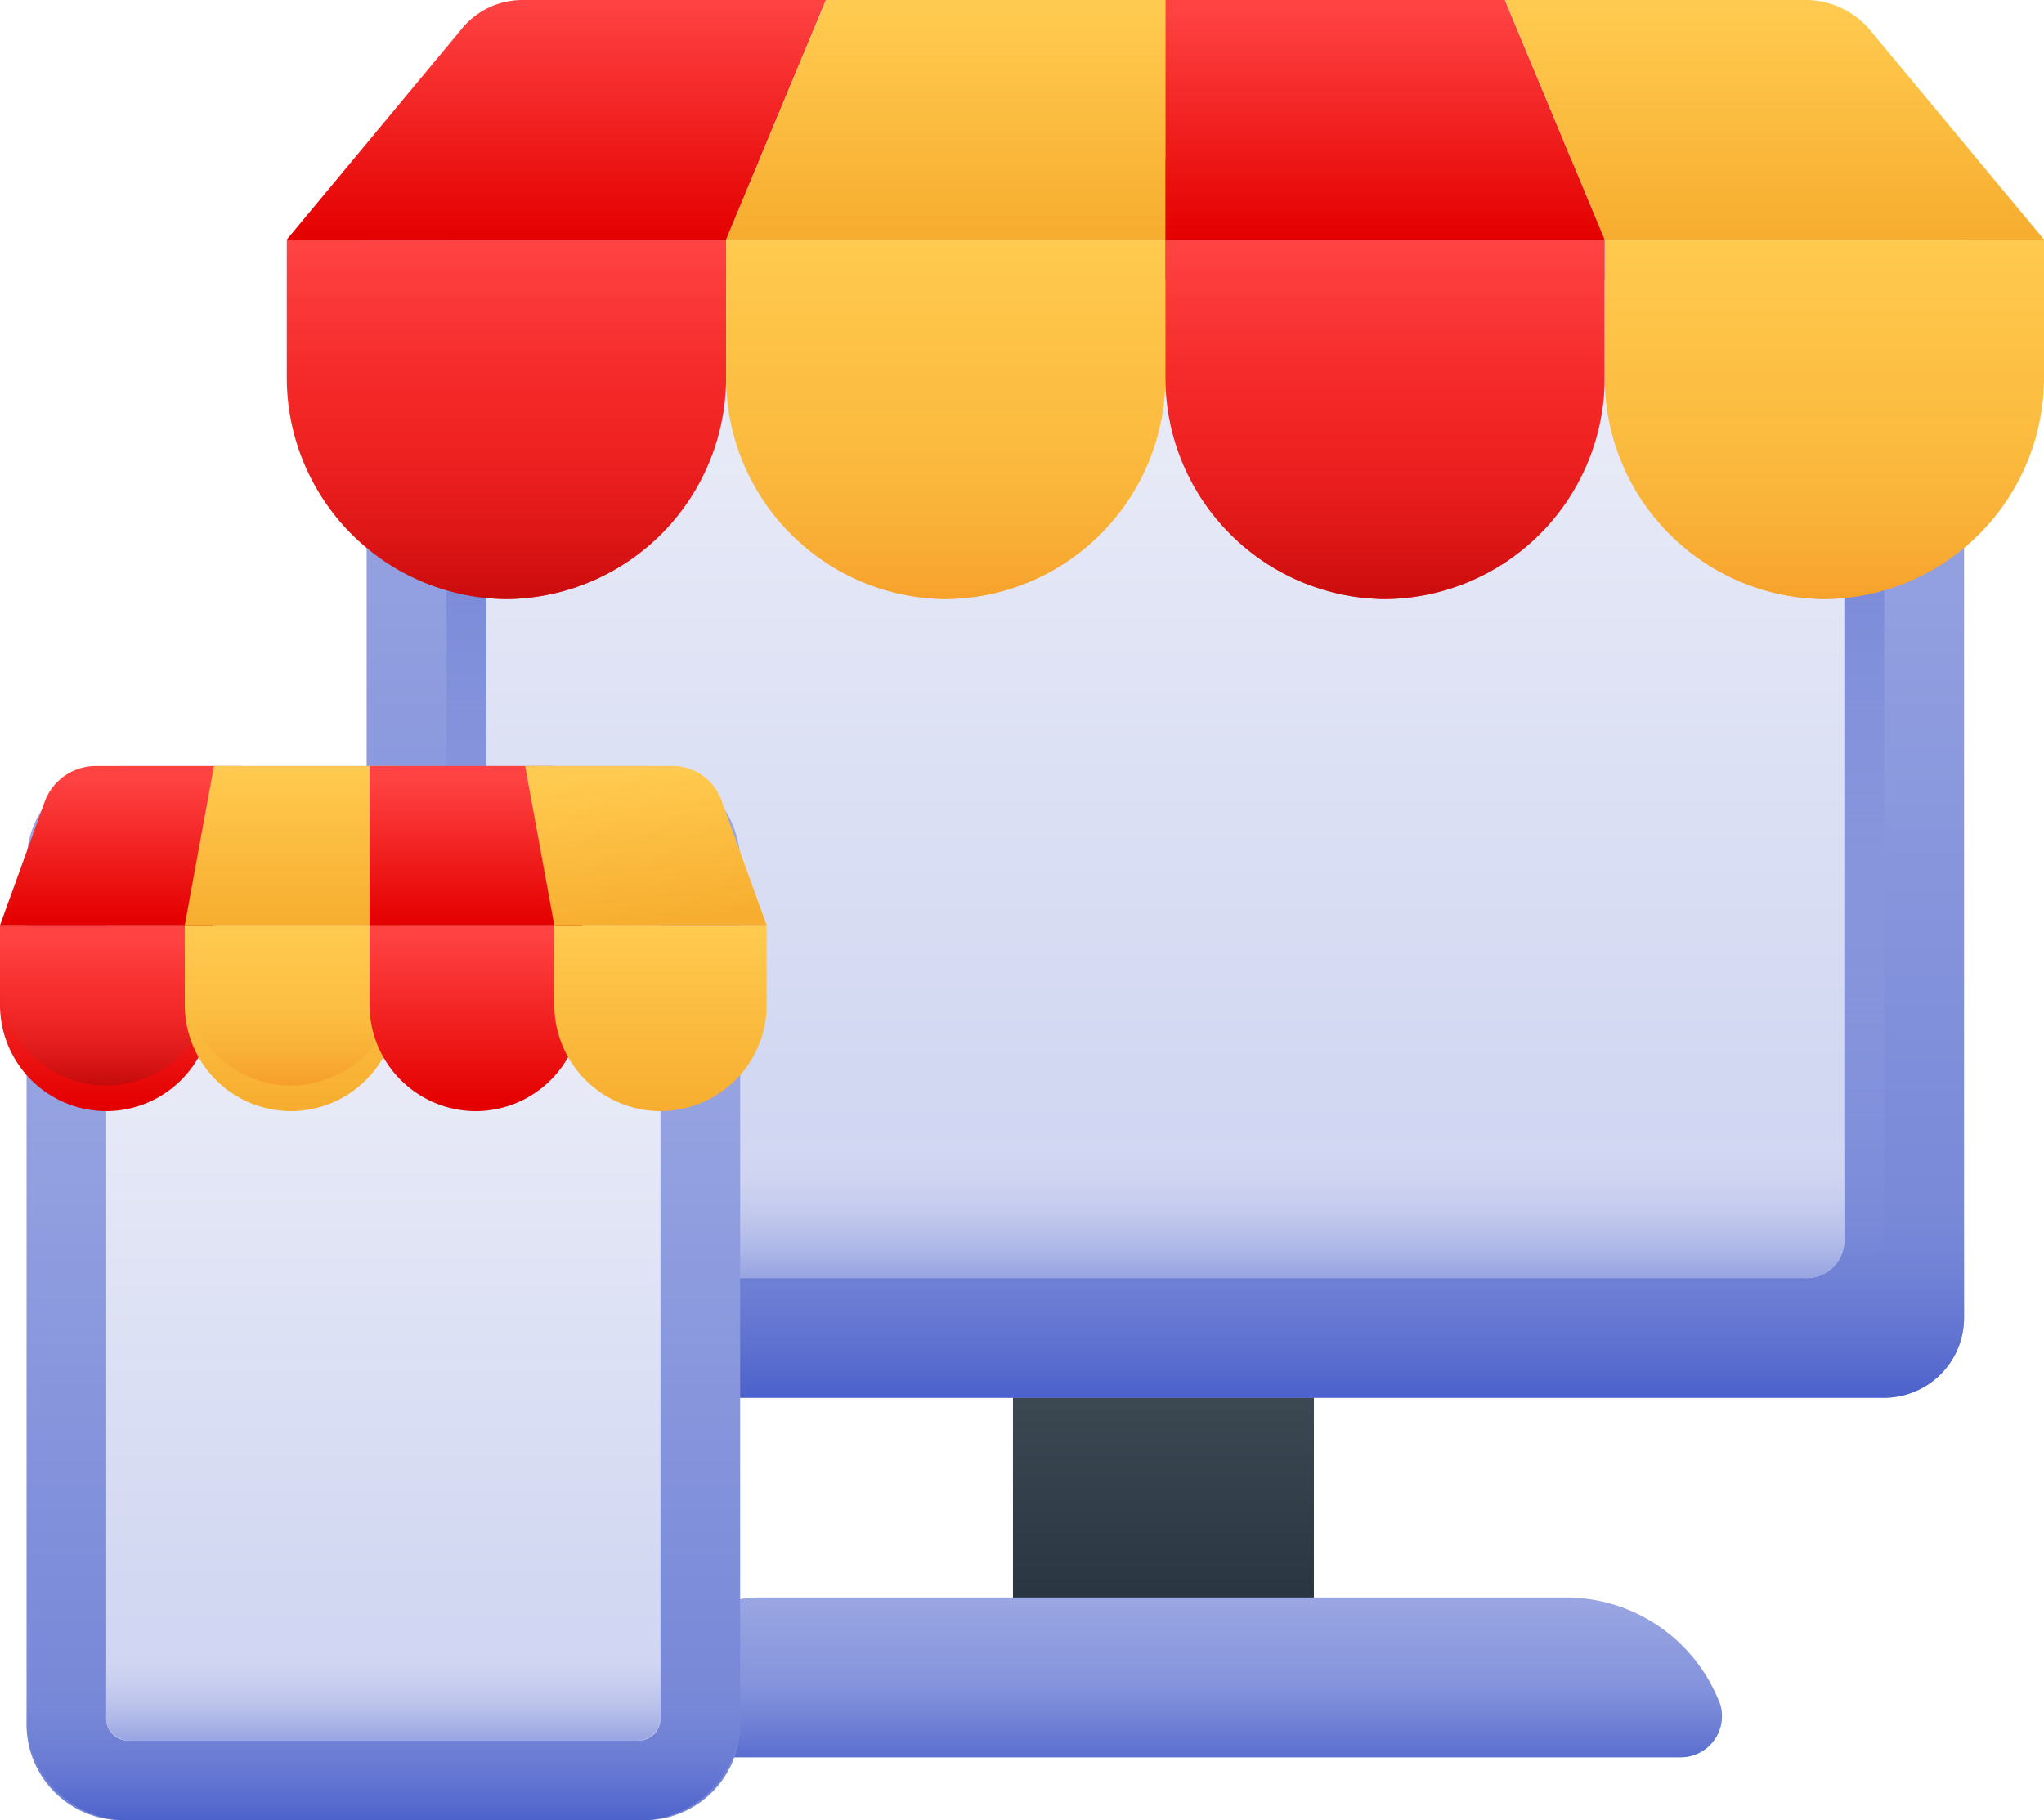
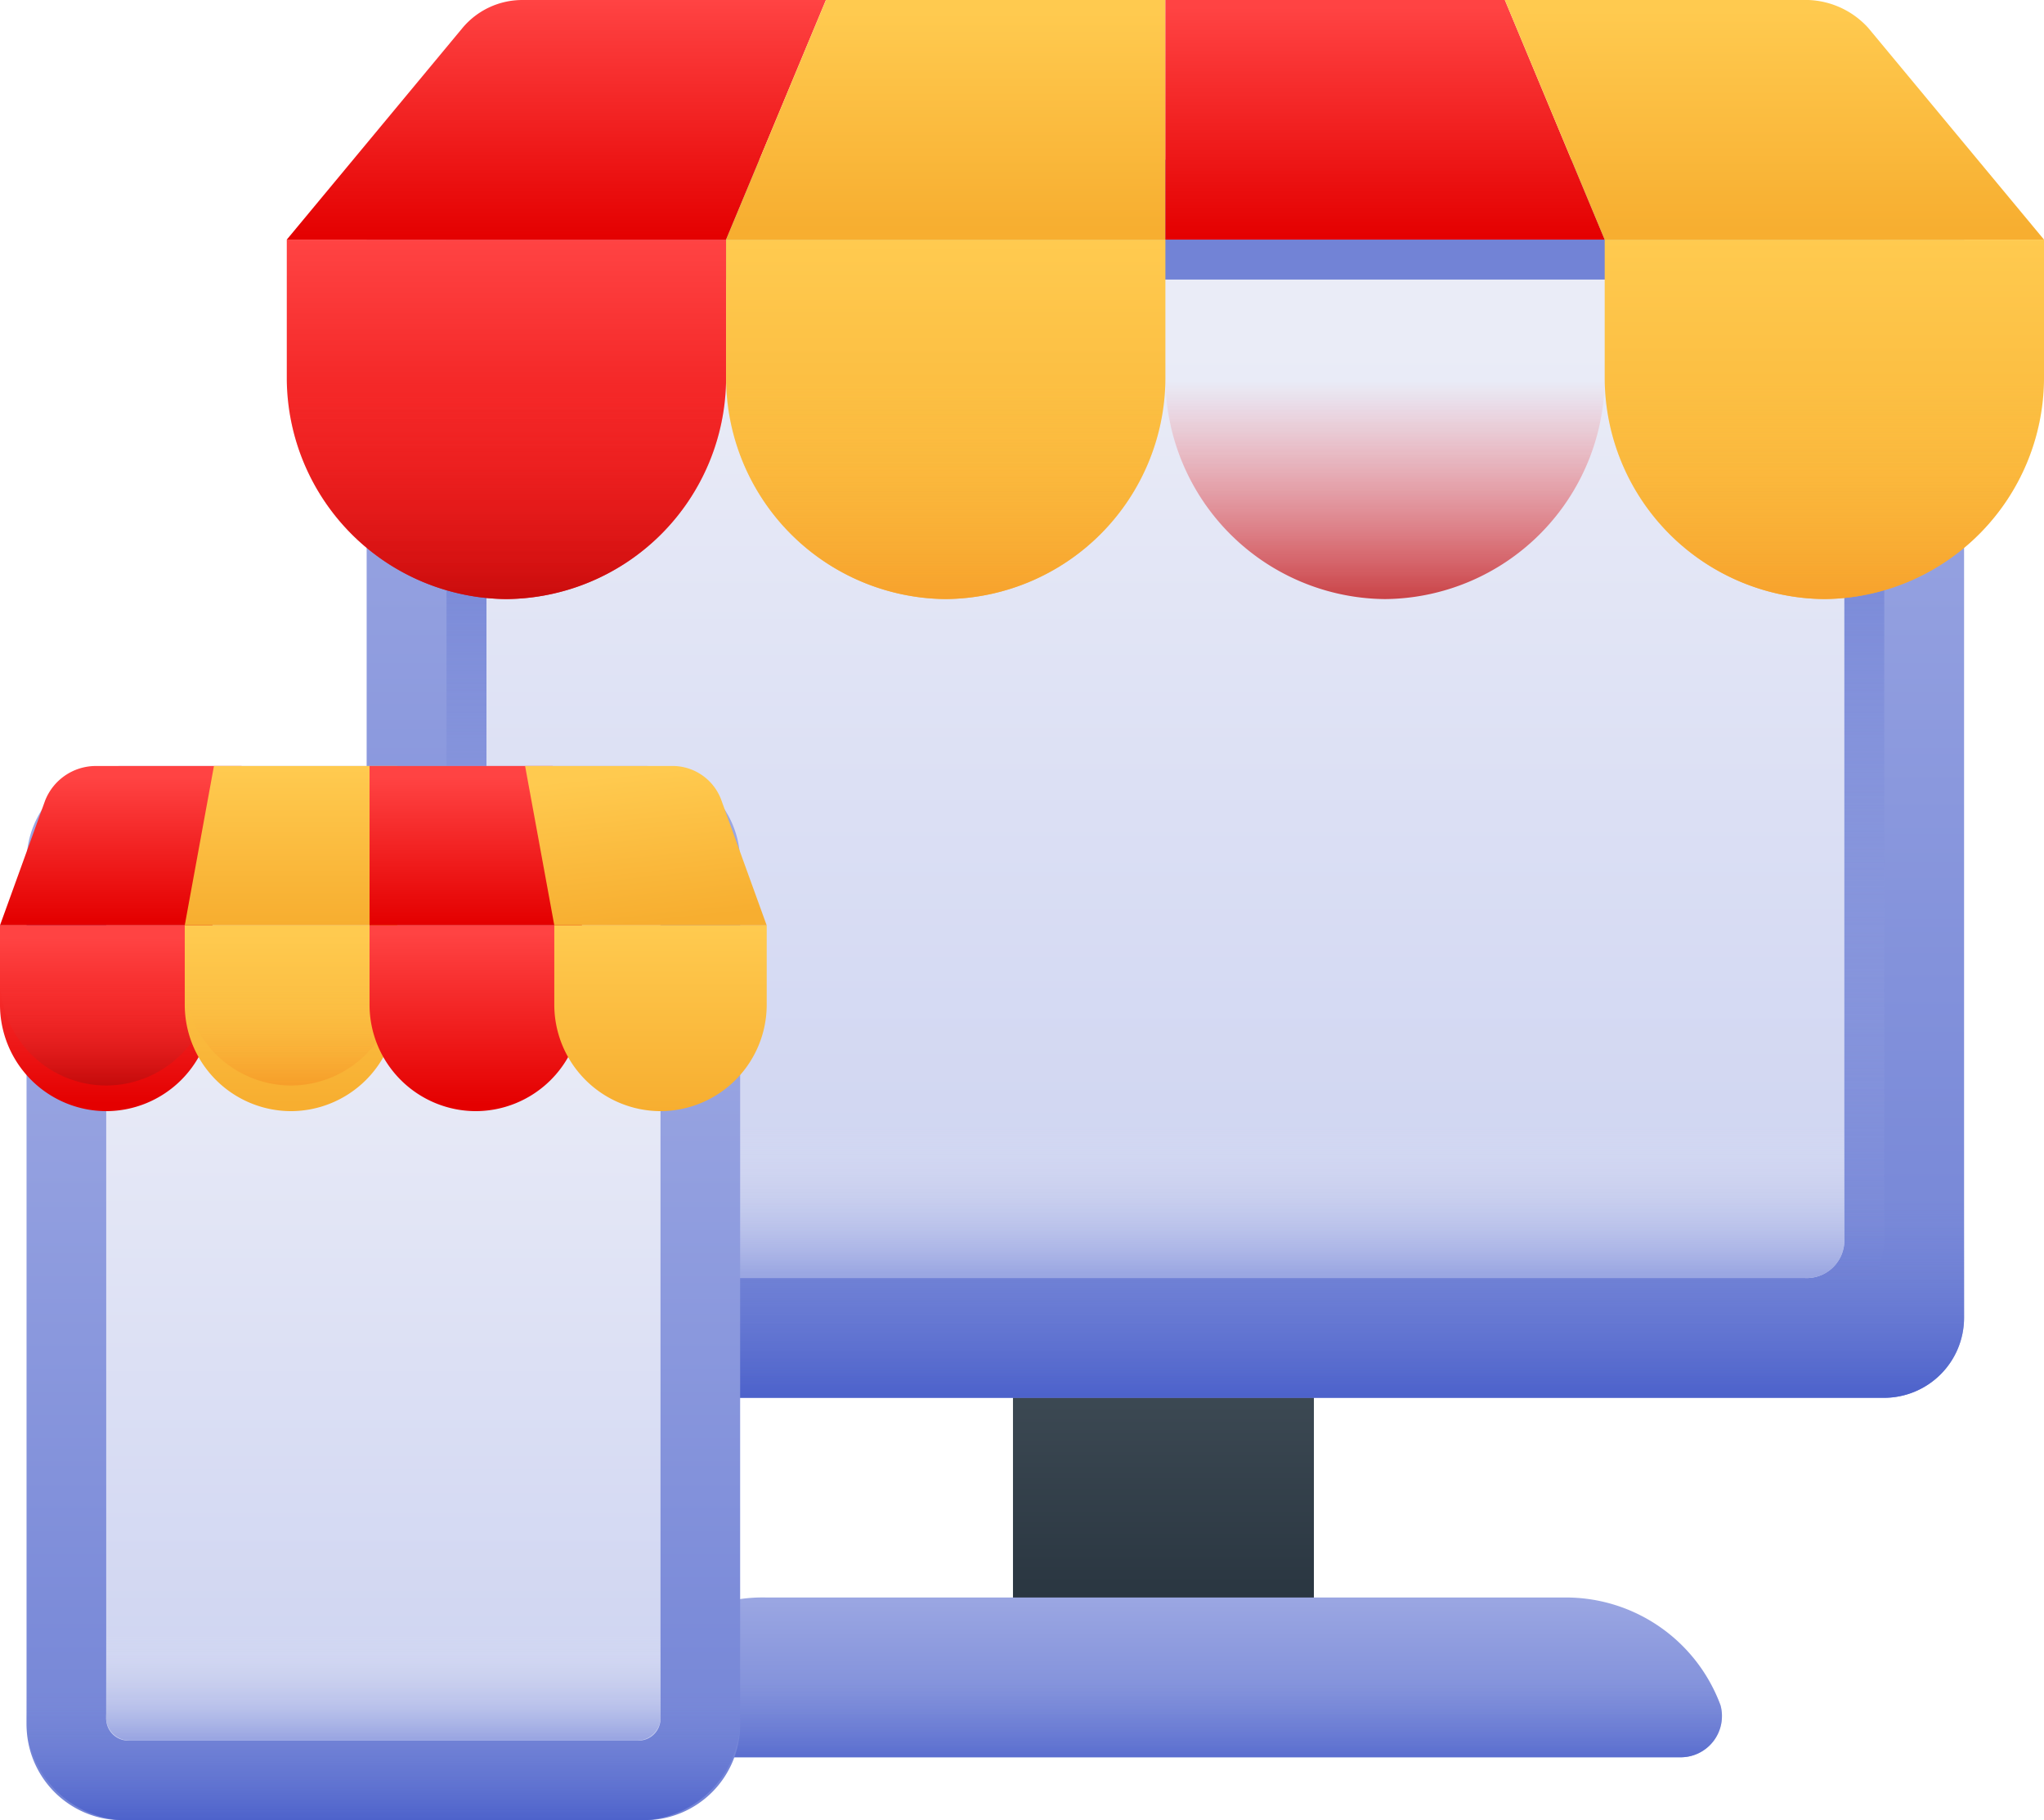
<svg xmlns="http://www.w3.org/2000/svg" xmlns:xlink="http://www.w3.org/1999/xlink" width="78.693" height="70.076" viewBox="0 0 78.693 70.076">
  <defs>
    <linearGradient id="linear-gradient" x1="0.5" y1="0.027" x2="0.5" y2="1" gradientUnits="objectBoundingBox">
      <stop offset="0" stop-color="#3f4c56" />
      <stop offset="1" stop-color="#27333e" />
    </linearGradient>
    <linearGradient id="linear-gradient-2" x1="0.5" y1="0.191" x2="0.5" y2="0.988" gradientUnits="objectBoundingBox">
      <stop offset="0" stop-color="#9aa6e2" />
      <stop offset="1" stop-color="#7283d6" />
    </linearGradient>
    <linearGradient id="linear-gradient-3" x1="0.5" y1="0.191" x2="0.5" y2="0.988" gradientUnits="objectBoundingBox">
      <stop offset="0" stop-color="#7283d6" stop-opacity="0" />
      <stop offset="1" stop-color="#4d62cb" />
    </linearGradient>
    <linearGradient id="linear-gradient-4" x1="0.5" y1="0.204" x2="0.5" y2="0.966" gradientUnits="objectBoundingBox">
      <stop offset="0" stop-color="#7283d6" />
      <stop offset="1" stop-color="#9aa6e2" stop-opacity="0" />
    </linearGradient>
    <linearGradient id="linear-gradient-5" x1="0.5" y1="0.065" x2="0.5" y2="0.978" gradientUnits="objectBoundingBox">
      <stop offset="0" stop-color="#eaecf7" />
      <stop offset="1" stop-color="#cdd3f1" />
    </linearGradient>
    <linearGradient id="linear-gradient-6" x1="0.5" y1="0.065" x2="0.5" y2="0.978" gradientUnits="objectBoundingBox">
      <stop offset="0" stop-color="#e2e5f4" stop-opacity="0" />
      <stop offset="1" stop-color="#9aa6e2" />
    </linearGradient>
    <linearGradient id="linear-gradient-7" x1="0.498" y1="0.021" x2="0.498" y2="0.995" xlink:href="#linear-gradient-2" />
    <linearGradient id="linear-gradient-8" x1="0.498" y1="0.536" x2="0.498" y2="1.109" xlink:href="#linear-gradient-3" />
    <linearGradient id="linear-gradient-9" x1="0.5" y1="0.007" x2="0.5" y2="0.993" gradientUnits="objectBoundingBox">
      <stop offset="0" stop-color="#ff4343" />
      <stop offset="1" stop-color="#e40000" />
    </linearGradient>
    <linearGradient id="linear-gradient-10" x1="0.5" y1="0.007" x2="0.5" y2="1.311" gradientUnits="objectBoundingBox">
      <stop offset="0" stop-color="#ff4343" stop-opacity="0" />
      <stop offset="1" stop-color="#af0000" />
    </linearGradient>
    <linearGradient id="linear-gradient-11" x1="0.5" y1="0.01" x2="0.5" y2="0.993" gradientUnits="objectBoundingBox">
      <stop offset="0" stop-color="#ffca4f" />
      <stop offset="1" stop-color="#f7ae30" />
    </linearGradient>
    <linearGradient id="linear-gradient-12" y1="0.007" y2="1" xlink:href="#linear-gradient-9" />
    <linearGradient id="linear-gradient-14" x1="0.5" y1="0.007" x2="0.5" y2="1.311" gradientUnits="objectBoundingBox">
      <stop offset="0" stop-color="#ffca4f" stop-opacity="0" />
      <stop offset="1" stop-color="#f4901f" />
    </linearGradient>
    <linearGradient id="linear-gradient-15" y1="0" y2="0.993" xlink:href="#linear-gradient-11" />
    <linearGradient id="linear-gradient-17" y1="0" y2="1" xlink:href="#linear-gradient-9" />
    <linearGradient id="linear-gradient-18" y1="0.052" y2="0.958" xlink:href="#linear-gradient-11" />
    <linearGradient id="linear-gradient-19" y1="0.031" y2="0.994" xlink:href="#linear-gradient-9" />
    <linearGradient id="linear-gradient-20" y1="0.042" y2="0.964" xlink:href="#linear-gradient-11" />
    <linearGradient id="linear-gradient-21" y1="0.23" y2="1.002" xlink:href="#linear-gradient-2" />
    <linearGradient id="linear-gradient-22" y1="0.23" y2="1.002" xlink:href="#linear-gradient-3" />
    <linearGradient id="linear-gradient-23" y1="0.191" y2="0.984" xlink:href="#linear-gradient-5" />
    <linearGradient id="linear-gradient-24" y1="0.065" y2="0.959" xlink:href="#linear-gradient-9" />
    <linearGradient id="linear-gradient-25" y1="0.065" y2="1.198" xlink:href="#linear-gradient-10" />
    <linearGradient id="linear-gradient-26" y1="0.048" y2="0.96" xlink:href="#linear-gradient-11" />
    <linearGradient id="linear-gradient-27" y1="0.065" y2="1.198" xlink:href="#linear-gradient-14" />
    <linearGradient id="linear-gradient-28" y1="0.042" y2="0.962" xlink:href="#linear-gradient-9" />
    <linearGradient id="linear-gradient-29" y1="0.018" y2="0.995" xlink:href="#linear-gradient-11" />
    <linearGradient id="linear-gradient-30" y1="0.069" y2="0.974" xlink:href="#linear-gradient-9" />
    <linearGradient id="linear-gradient-31" y1="0.021" y2="0.986" xlink:href="#linear-gradient-11" />
    <linearGradient id="linear-gradient-32" y1="0.069" y2="0.988" xlink:href="#linear-gradient-9" />
    <linearGradient id="linear-gradient-33" x1="0.41" y1="0.052" x2="0.557" y2="0.976" xlink:href="#linear-gradient-11" />
    <linearGradient id="linear-gradient-36" y1="0.191" y2="0.984" xlink:href="#linear-gradient-6" />
  </defs>
  <g id="Group_7954" data-name="Group 7954" transform="translate(-783 -3831.962)">
    <g id="Online_Store" transform="translate(794.041 3831.962)">
      <g id="Group">
        <rect id="Rectangle" width="11.585" height="10.619" transform="translate(27.958 52.093)" fill="url(#linear-gradient)" />
        <path id="Path" d="M58.427,47.664H3.075A3.084,3.084,0,0,1,0,44.589V3.075A3.084,3.084,0,0,1,3.075,0H58.427A3.084,3.084,0,0,1,61.5,3.075V44.589A3.084,3.084,0,0,1,58.427,47.664Z" transform="translate(3.075 6.15)" fill="url(#linear-gradient-2)" />
        <path id="Path-2" data-name="Path" d="M58.427,9.225H3.075A3.084,3.084,0,0,1,0,6.15V0H61.5V6.15A3.084,3.084,0,0,1,58.427,9.225Z" transform="translate(3.075 44.589)" fill="url(#linear-gradient-3)" />
        <path id="Path-3" data-name="Path" d="M3.075,41.514A3.084,3.084,0,0,1,0,38.439V0H55.352V38.439a3.084,3.084,0,0,1-3.075,3.075Z" transform="translate(6.15 9.225)" fill="url(#linear-gradient-4)" />
        <path id="Path-4" data-name="Path" d="M0,36.9V0H52.277V36.9a1.453,1.453,0,0,1-1.538,1.538H1.538A1.453,1.453,0,0,1,0,36.9Z" transform="translate(7.688 10.763)" fill="url(#linear-gradient-5)" />
        <path id="Path-5" data-name="Path" d="M0,4.613V0H52.277V4.613A1.453,1.453,0,0,1,50.739,6.15H1.538A1.453,1.453,0,0,1,0,4.613Z" transform="translate(7.688 43.051)" fill="url(#linear-gradient-6)" />
        <path id="Path-6" data-name="Path" d="M36.662,0H5.911A6,6,0,0,0,.068,4.151a1.588,1.588,0,0,0,1.538,2H41.121a1.588,1.588,0,0,0,1.538-2A6.345,6.345,0,0,0,36.662,0Z" transform="translate(12.54 61.502)" fill="url(#linear-gradient-7)" />
        <path id="Path-7" data-name="Path" d="M36.662,0H5.911A6,6,0,0,0,.068,4.151a1.588,1.588,0,0,0,1.538,2H41.121a1.588,1.588,0,0,0,1.538-2A6.345,6.345,0,0,0,36.662,0Z" transform="translate(12.54 61.502)" fill="url(#linear-gradient-8)" />
        <path id="Path-8" data-name="Path" d="M8.457,13.838h0A8.532,8.532,0,0,1,0,5.381V0H16.913V5.381A8.532,8.532,0,0,1,8.457,13.838Z" transform="translate(0 9.225)" fill="url(#linear-gradient-9)" />
        <path id="Path-9" data-name="Path" d="M8.457,8.457h0A8.532,8.532,0,0,1,0,0H16.913A8.532,8.532,0,0,1,8.457,8.457Z" transform="translate(0 14.607)" fill="url(#linear-gradient-10)" />
        <path id="Path-10" data-name="Path" d="M8.457,13.838h0A8.532,8.532,0,0,1,0,5.381V0H16.913V5.381A8.532,8.532,0,0,1,8.457,13.838Z" transform="translate(16.913 9.225)" fill="url(#linear-gradient-11)" />
-         <path id="Path-11" data-name="Path" d="M8.457,13.838h0A8.532,8.532,0,0,1,0,5.381V0H16.913V5.381A8.532,8.532,0,0,1,8.457,13.838Z" transform="translate(33.826 9.225)" fill="url(#linear-gradient-12)" />
        <path id="Path-12" data-name="Path" d="M8.457,8.457h0A8.532,8.532,0,0,1,0,0H16.913A8.532,8.532,0,0,1,8.457,8.457Z" transform="translate(33.826 14.607)" fill="url(#linear-gradient-10)" />
        <path id="Path-13" data-name="Path" d="M8.457,8.457h0A8.532,8.532,0,0,1,0,0H16.913A8.532,8.532,0,0,1,8.457,8.457Z" transform="translate(16.913 14.607)" fill="url(#linear-gradient-14)" />
        <path id="Path-14" data-name="Path" d="M8.457,13.838h0A8.532,8.532,0,0,1,0,5.381V0H16.913V5.381A8.532,8.532,0,0,1,8.457,13.838Z" transform="translate(50.739 9.225)" fill="url(#linear-gradient-15)" />
        <path id="Path-15" data-name="Path" d="M8.457,8.457h0A8.532,8.532,0,0,1,0,0H16.913A8.532,8.532,0,0,1,8.457,8.457Z" transform="translate(50.739 14.607)" fill="url(#linear-gradient-14)" />
        <path id="Path-16" data-name="Path" d="M20.757,0H9.072A3.005,3.005,0,0,0,6.765,1.076L0,9.225H16.913Z" fill="url(#linear-gradient-17)" />
        <path id="Path-17" data-name="Path" d="M16.913,0H3.844L0,9.225H16.913Z" transform="translate(16.913)" fill="url(#linear-gradient-18)" />
        <path id="Path-18" data-name="Path" d="M13.069,0H0V9.225H16.913Z" transform="translate(33.826)" fill="url(#linear-gradient-19)" />
        <path id="Path-19" data-name="Path" d="M11.685,0H0L3.844,9.225H20.757L13.992,1.076A3.27,3.27,0,0,0,11.685,0Z" transform="translate(46.895)" fill="url(#linear-gradient-20)" />
      </g>
    </g>
    <g id="Online_Shop" transform="translate(783 3861.452)">
      <g id="Group-2" data-name="Group" transform="translate(0 0)">
        <path id="Path-20" data-name="Path" d="M23.81,40.587H3.663A3.687,3.687,0,0,1,0,36.9V3.69A3.687,3.687,0,0,1,3.663,0H23.81a3.687,3.687,0,0,1,3.663,3.69V36.9A3.687,3.687,0,0,1,23.81,40.587Z" transform="translate(1.022 0)" fill="url(#linear-gradient-21)" />
        <path id="Path-21" data-name="Path" d="M23.81,6.133H3.663A3.905,3.905,0,0,1,0,2.044V0H27.473V2.044A3.905,3.905,0,0,1,23.81,6.133Z" transform="translate(1.022 34.453)" fill="url(#linear-gradient-22)" />
        <path id="Path-22" data-name="Path" d="M20.451,0H16.538l-.622,1.269a1.021,1.021,0,0,1-.8.544H6.224a.854.854,0,0,1-.8-.544L4.8,0H.889A.848.848,0,0,0,0,.907v32.64a.848.848,0,0,0,.889.907H20.451a.848.848,0,0,0,.889-.907V.907A.848.848,0,0,0,20.451,0Z" transform="translate(4.089 3.067)" fill="url(#linear-gradient-23)" />
        <path id="Path-23" data-name="Path" d="M4.089,7.155h0A4.1,4.1,0,0,1,0,3.067V0H8.178V3.067A4.1,4.1,0,0,1,4.089,7.155Z" transform="translate(0 6.133)" fill="url(#linear-gradient-24)" />
        <path id="Path-24" data-name="Path" d="M4.089,4.089h0A4.1,4.1,0,0,1,0,0H8.178A4.1,4.1,0,0,1,4.089,4.089Z" transform="translate(0 8.212)" fill="url(#linear-gradient-25)" />
        <path id="Path-25" data-name="Path" d="M4.089,7.155h0A4.1,4.1,0,0,1,0,3.067V0H8.178V3.067A4.1,4.1,0,0,1,4.089,7.155Z" transform="translate(7.113 6.133)" fill="url(#linear-gradient-26)" />
        <path id="Path-26" data-name="Path" d="M4.089,4.089h0A4.1,4.1,0,0,1,0,0H8.178A4.1,4.1,0,0,1,4.089,4.089Z" transform="translate(7.113 8.212)" fill="url(#linear-gradient-27)" />
        <path id="Path-27" data-name="Path" d="M4.089,7.155h0A4.1,4.1,0,0,1,0,3.067V0H8.178V3.067A4.1,4.1,0,0,1,4.089,7.155Z" transform="translate(14.227 6.133)" fill="url(#linear-gradient-28)" />
        <path id="Path-28" data-name="Path" d="M4.089,7.155h0A4.1,4.1,0,0,1,0,3.067V0H8.178V3.067A4.1,4.1,0,0,1,4.089,7.155Z" transform="translate(21.34 6.133)" fill="url(#linear-gradient-29)" />
        <path id="Path-29" data-name="Path" d="M9.3,0H3.68A2.1,2.1,0,0,0,1.738,1.329L0,6.133H8.178Z" transform="translate(0 0)" fill="url(#linear-gradient-30)" />
        <path id="Path-30" data-name="Path" d="M8.178,0H1.124L0,6.133H8.178Z" transform="translate(7.113 0)" fill="url(#linear-gradient-31)" />
        <path id="Path-31" data-name="Path" d="M7.053,0H0V6.133H8.178Z" transform="translate(14.227 0)" fill="url(#linear-gradient-32)" />
        <path id="Path-32" data-name="Path" d="M5.622,0H0L1.124,6.133H9.3l-1.738-4.8A2,2,0,0,0,5.622,0Z" transform="translate(20.216 0)" fill="url(#linear-gradient-33)" />
        <path id="Path-33" data-name="Path" d="M4.089,4.089h0A4.1,4.1,0,0,1,0,0H8.178A4.1,4.1,0,0,1,4.089,4.089Z" transform="translate(14.227 8.212)" fill="url(#linear-gradient-25)" />
        <path id="Path-34" data-name="Path" d="M4.089,4.089h0A4.1,4.1,0,0,1,0,0H8.178A4.1,4.1,0,0,1,4.089,4.089Z" transform="translate(21.34 8.212)" fill="url(#linear-gradient-27)" />
        <path id="Path-35" data-name="Path" d="M0,0V4.089A.909.909,0,0,0,.889,5.111H20.451a.909.909,0,0,0,.889-1.022V0Z" transform="translate(4.089 32.409)" fill="url(#linear-gradient-36)" />
      </g>
    </g>
  </g>
</svg>